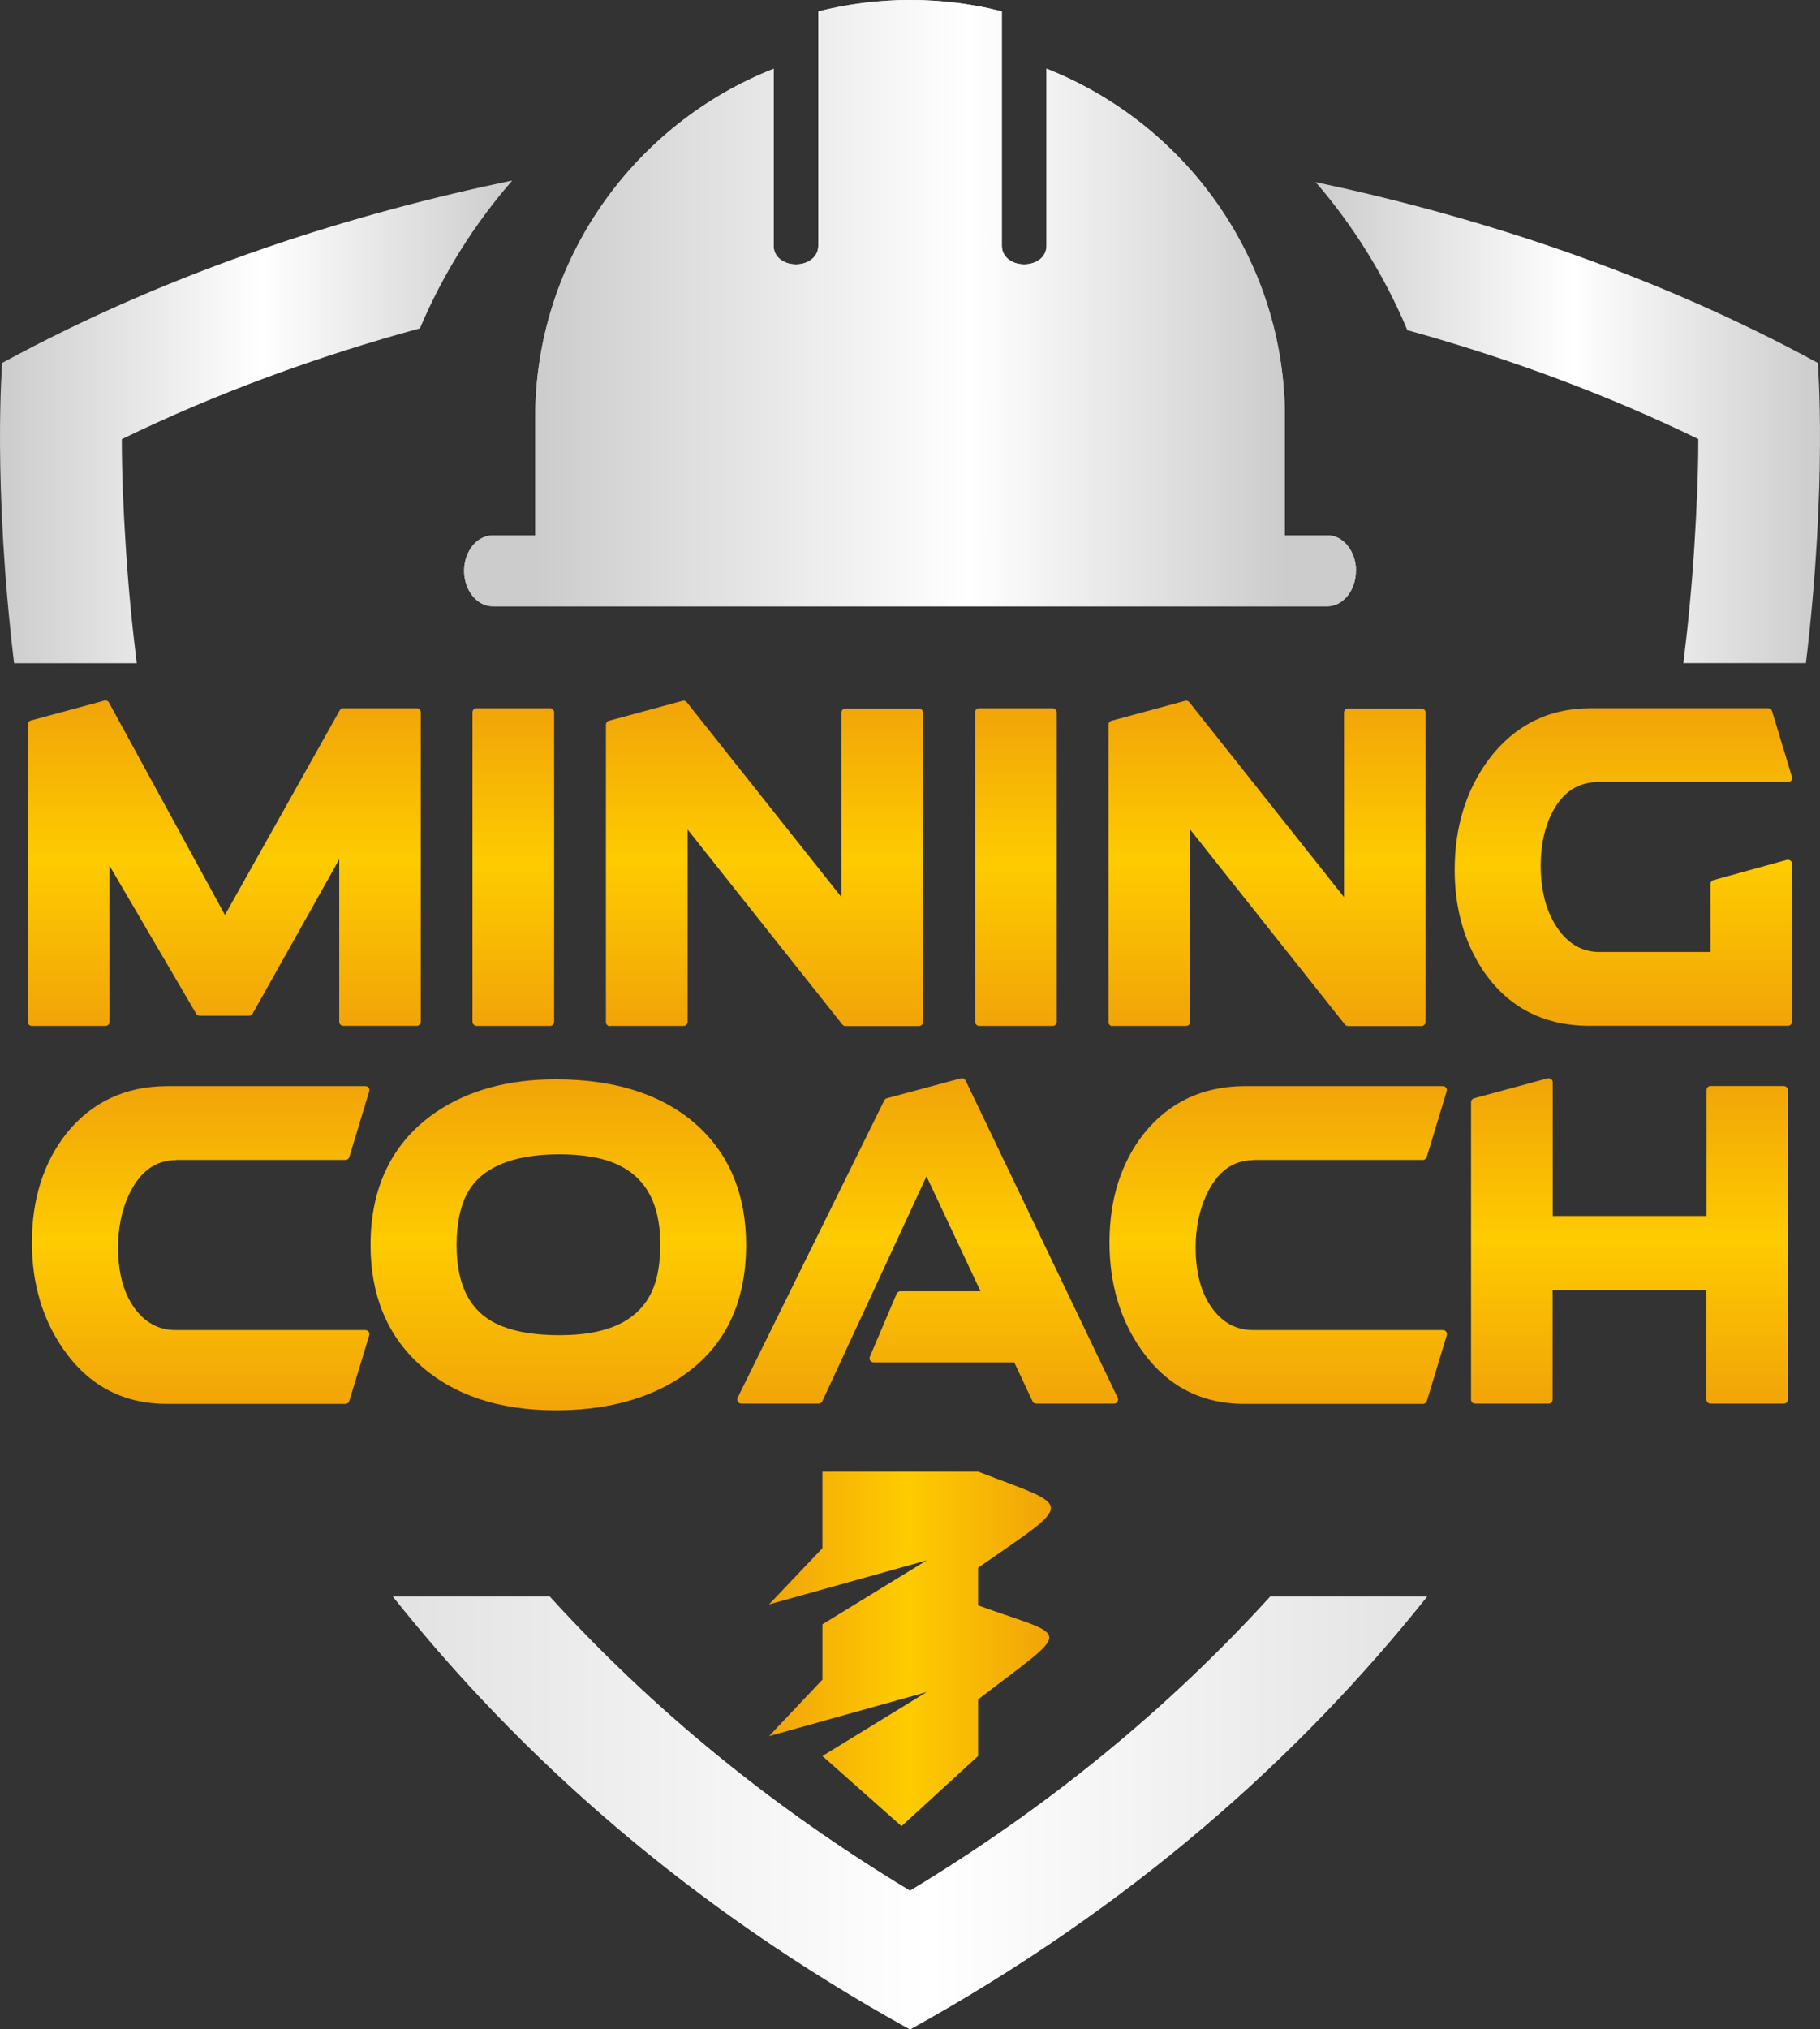
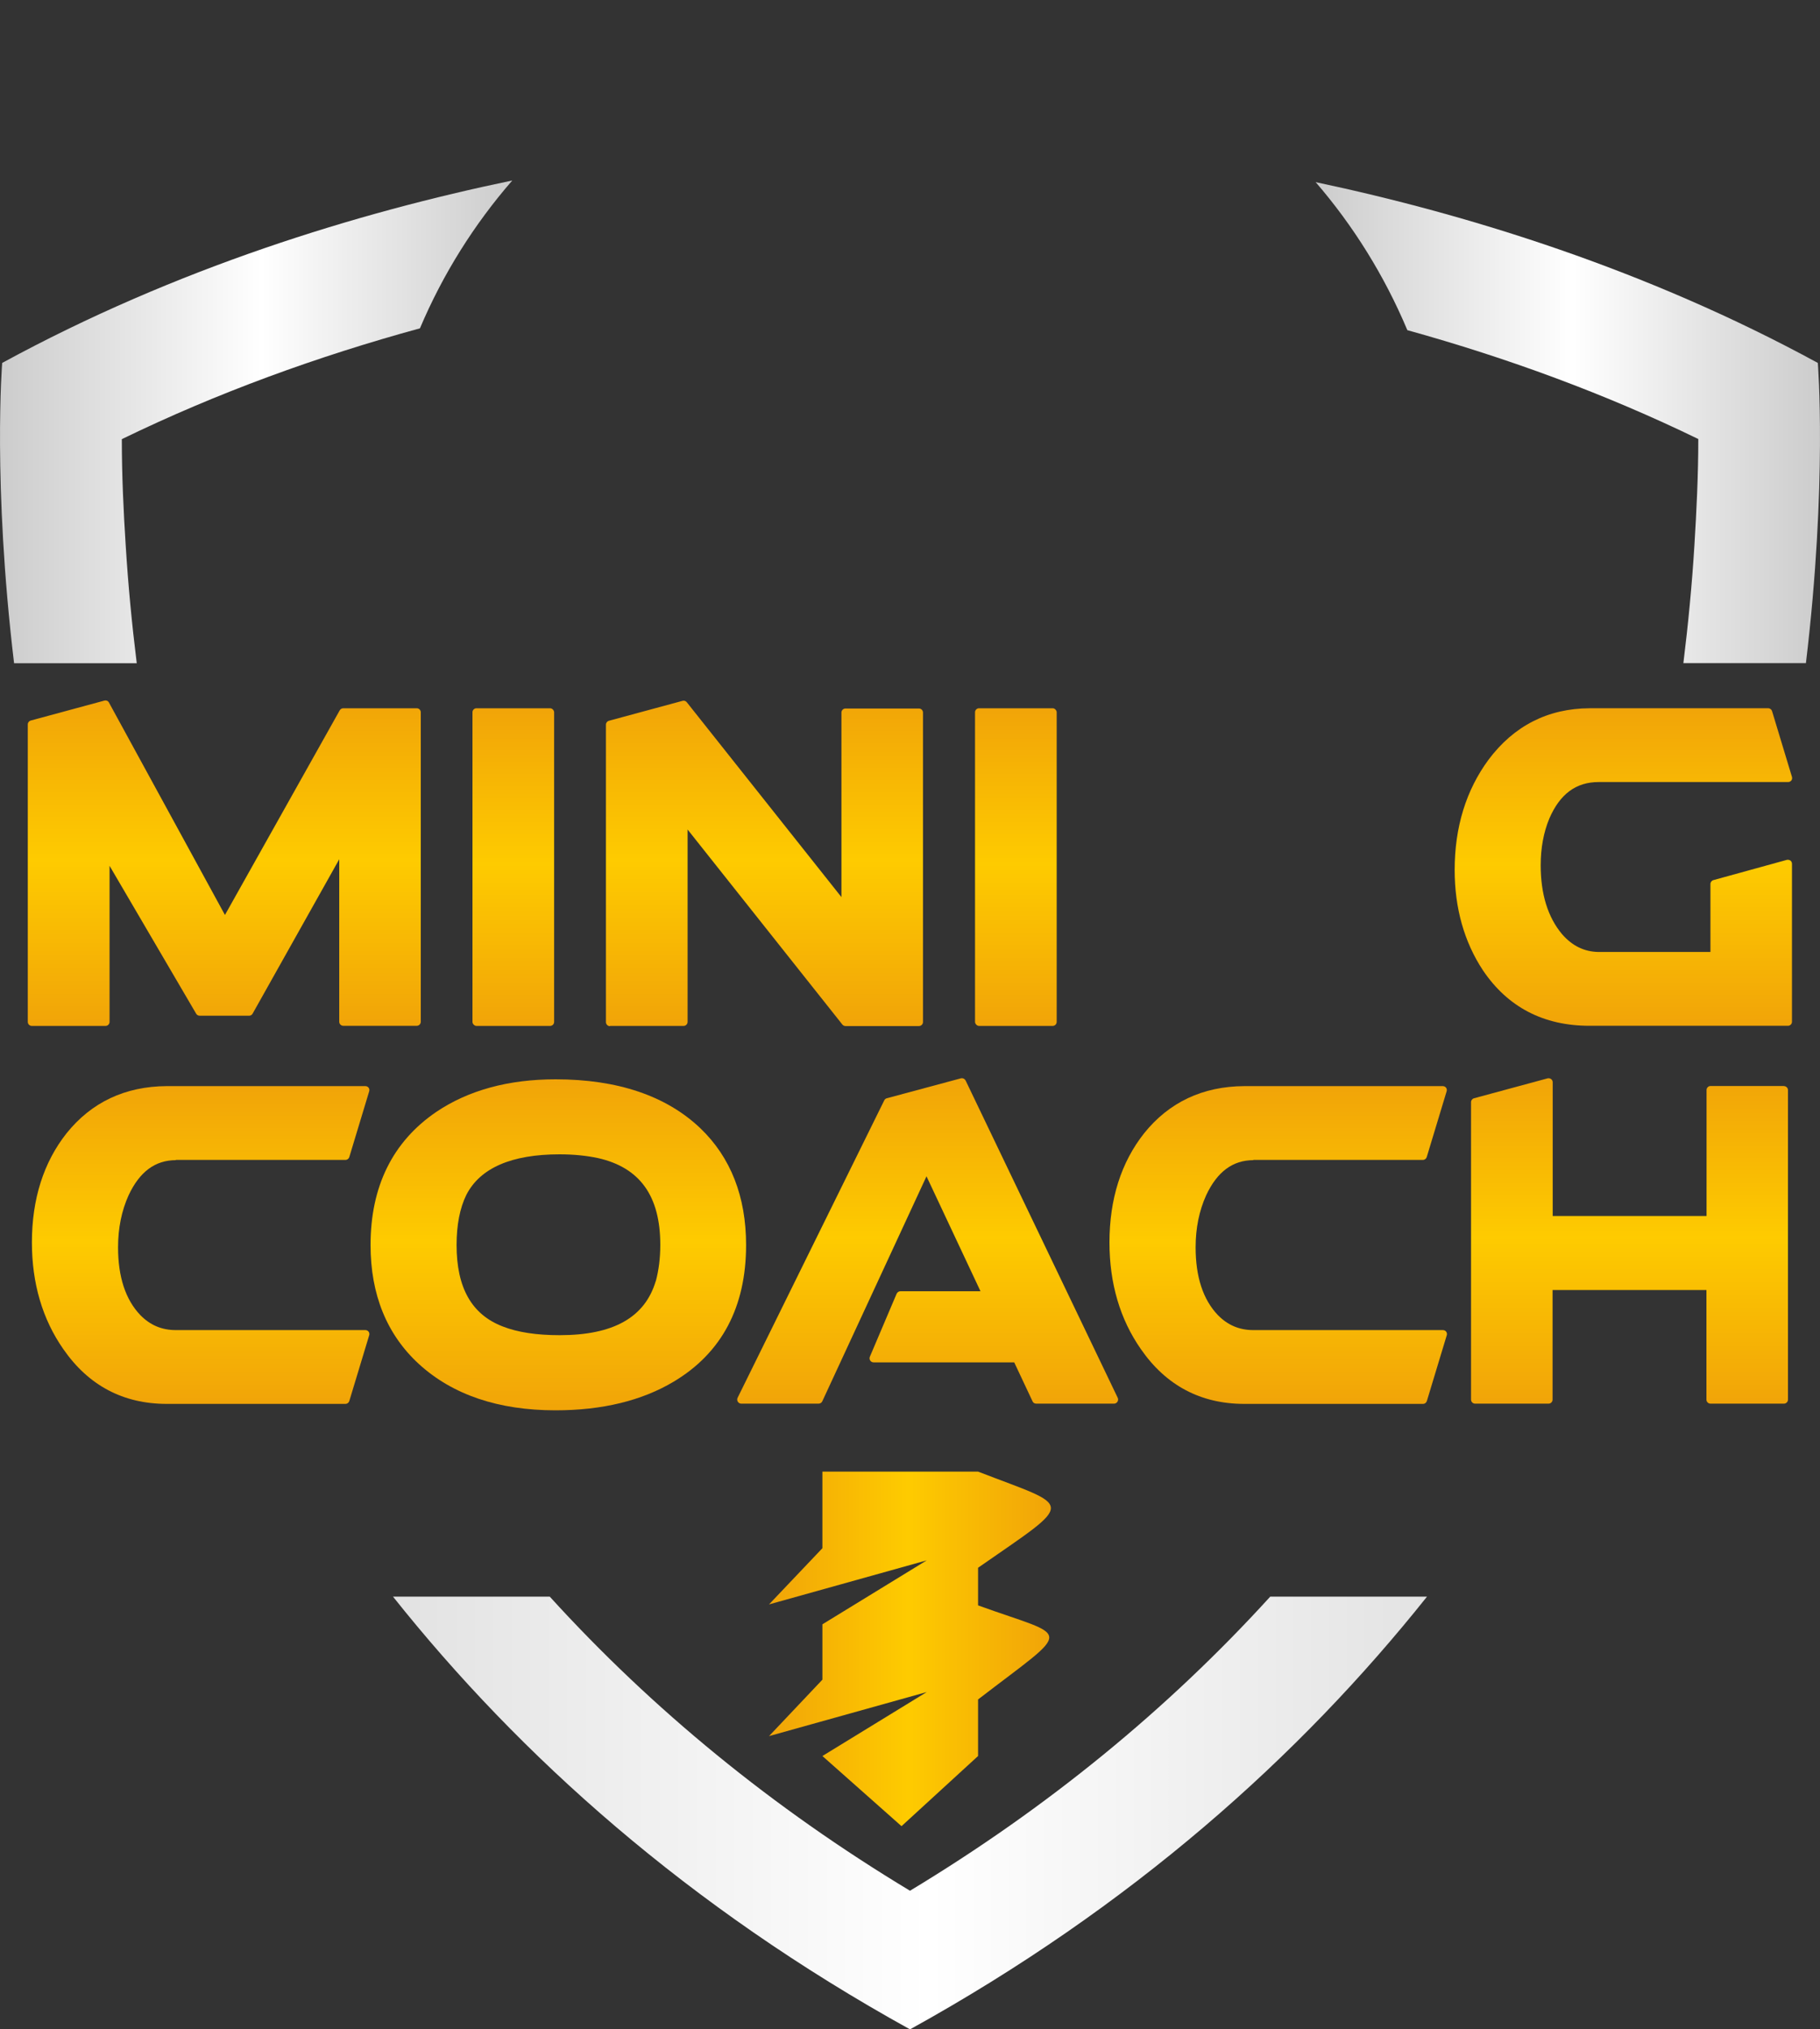
<svg xmlns="http://www.w3.org/2000/svg" xmlns:xlink="http://www.w3.org/1999/xlink" id="uuid-e369c8ff-17c2-4b3c-bf58-e9b7710c1817" data-name="Capa_2" viewBox="0 0 150 167.19">
  <rect x="0" y="0" width="150" height="167.19" fill="#333333" stroke="none" />
  <defs>
    <linearGradient id="uuid-e94fa630-a19f-42c3-8b10-c646be5eb5c4" x1="18.51" y1="57.71" x2="18.51" y2="84.52" gradientUnits="userSpaceOnUse">
      <stop offset="0" stop-color="#f1a408" />
      <stop offset=".49" stop-color="#fecb00" />
      <stop offset="1" stop-color="#f1a408" />
    </linearGradient>
    <linearGradient id="uuid-61335b07-b8bf-4782-9060-573ce2e73174" x1="42.31" y1="58.35" x2="42.31" xlink:href="#uuid-e94fa630-a19f-42c3-8b10-c646be5eb5c4" />
    <linearGradient id="uuid-25ef973c-a079-41fb-b38b-0e9c6140e719" x1="63.02" y1="57.71" x2="63.02" xlink:href="#uuid-e94fa630-a19f-42c3-8b10-c646be5eb5c4" />
    <linearGradient id="uuid-f653b4af-44ad-4808-acc2-adf613d28a77" x1="83.73" y1="58.35" x2="83.73" xlink:href="#uuid-e94fa630-a19f-42c3-8b10-c646be5eb5c4" />
    <linearGradient id="uuid-d9bf461e-7cc5-47b9-aad8-76f445e8e3b4" x1="104.43" y1="57.71" x2="104.43" xlink:href="#uuid-e94fa630-a19f-42c3-8b10-c646be5eb5c4" />
    <linearGradient id="uuid-a620a788-c599-4563-b2e4-c6459cc1da78" x1="133.79" y1="58.35" x2="133.79" xlink:href="#uuid-e94fa630-a19f-42c3-8b10-c646be5eb5c4" />
    <linearGradient id="uuid-91b8d8e2-86e2-448d-a7a9-71ac8fc0d521" x1="16.53" y1="89.47" x2="16.53" y2="115.64" xlink:href="#uuid-e94fa630-a19f-42c3-8b10-c646be5eb5c4" />
    <linearGradient id="uuid-416c65f3-051a-4dcb-88f4-74281e758d31" x1="46.01" y1="88.92" x2="46.01" y2="116.19" xlink:href="#uuid-e94fa630-a19f-42c3-8b10-c646be5eb5c4" />
    <linearGradient id="uuid-4ee5ddf5-e219-4034-a1f6-46304bf2b9f0" x1="76.46" y1="88.83" x2="76.46" y2="115.64" xlink:href="#uuid-e94fa630-a19f-42c3-8b10-c646be5eb5c4" />
    <linearGradient id="uuid-0bdbcd90-a44e-401b-b6c8-7007ea99c57e" x1="105.33" y1="89.47" x2="105.33" y2="115.64" xlink:href="#uuid-e94fa630-a19f-42c3-8b10-c646be5eb5c4" />
    <linearGradient id="uuid-db7f9756-29c6-487e-9e01-1ec405c477f2" x1="134.3" y1="88.83" x2="134.3" y2="115.64" xlink:href="#uuid-e94fa630-a19f-42c3-8b10-c646be5eb5c4" />
    <linearGradient id="uuid-45f8effb-7175-4e3c-a76e-794cf6433e00" x1="63.38" y1="135.84" x2="86.62" y2="135.84" xlink:href="#uuid-e94fa630-a19f-42c3-8b10-c646be5eb5c4" />
    <linearGradient id="uuid-fb6b0215-294f-4fe8-ad22-7231d09edba6" x1="32.39" y1="149.36" x2="117.61" y2="149.36" gradientUnits="userSpaceOnUse">
      <stop offset="0" stop-color="#ccc" />
      <stop offset=".51" stop-color="#fff" />
      <stop offset="1" stop-color="#ccc" />
    </linearGradient>
    <clipPath id="uuid-c33426fc-debb-46fd-9e82-9b1b3aa75332">
      <path d="M117.61,131.54c-10.49,13.16-24.33,25.55-42.61,35.65-18.28-10.1-32.13-22.49-42.61-35.65h12.92c8.46,9.3,18.37,17.41,29.69,24.23,11.32-6.83,21.23-14.94,29.69-24.23h12.92Z" style="clip-rule: evenodd; fill: url(#uuid-fb6b0215-294f-4fe8-ad22-7231d09edba6);" />
    </clipPath>
    <linearGradient id="uuid-c4c17fce-25e8-4331-b07b-726589b171e0" x1="-1.33" y1="89.46" x2="151.33" y2="89.46" xlink:href="#uuid-fb6b0215-294f-4fe8-ad22-7231d09edba6" />
    <linearGradient id="uuid-99a8e3fc-1779-442e-b8b0-1d255e333a46" x1="0" y1="34.75" x2="42.22" y2="34.75" xlink:href="#uuid-fb6b0215-294f-4fe8-ad22-7231d09edba6" />
    <linearGradient id="uuid-0bad0ad7-165b-439e-baa7-152de9204636" x1="108.41" y1="34.82" x2="150" y2="34.82" xlink:href="#uuid-fb6b0215-294f-4fe8-ad22-7231d09edba6" />
    <linearGradient id="uuid-2062df40-df00-4e10-addb-0d758c7d8f4c" x1="38.25" y1="24.98" x2="111.75" y2="24.98" gradientUnits="userSpaceOnUse">
      <stop offset="0" stop-color="#ccc" />
      <stop offset=".58" stop-color="#fff" />
      <stop offset="1" stop-color="#ccc" />
    </linearGradient>
    <clipPath id="uuid-624946c8-993a-42f9-8822-36d3761ee1a1">
-       <path d="M111.75,47.03h0c0,1.61-1.06,2.92-2.35,2.92H40.6c-1.29,0-2.35-1.32-2.35-2.92h0c0-1.61,1.06-2.92,2.35-2.92h3.51v-9.68c0-13.03,8.17-24.24,19.65-28.76v14.59c0,.88.8,1.52,1.84,1.52s1.84-.64,1.84-1.52V.94c2.42-.61,4.96-.94,7.56-.94h.01c2.61,0,5.14.32,7.56.94v19.32c0,.88.8,1.52,1.84,1.52s1.84-.64,1.84-1.52V5.66c11.47,4.52,19.65,15.73,19.65,28.76v9.68h3.51c1.29,0,2.35,1.32,2.35,2.92" style="clip-rule: evenodd; fill: url(#uuid-2062df40-df00-4e10-addb-0d758c7d8f4c);" />
-     </clipPath>
+       </clipPath>
    <linearGradient id="uuid-5e473107-bf40-447f-bff9-499b4fead767" x1="44.08" x2="105.9" xlink:href="#uuid-2062df40-df00-4e10-addb-0d758c7d8f4c" />
  </defs>
  <g id="uuid-d4a36668-9453-4920-8707-9f84507be80d" data-name="Capa_1">
    <g>
      <path d="M2.64,84.52h6.06c.18,0,.33-.15.33-.33v-12.86l7.14,12.19c.06.1.17.16.29.16h4.07c.12,0,.23-.06.29-.17l7.14-12.72v13.39c0,.18.15.33.33.33h6.06c.18,0,.33-.15.33-.33v-25.5c0-.18-.15-.33-.33-.33h-6.06c-.12,0-.23.07-.29.17l-9.46,16.86-9.56-17.5c-.07-.14-.23-.2-.38-.16l-6.06,1.64c-.15.04-.25.17-.25.32v24.51c0,.18.15.33.33.33Z" style="fill: url(#uuid-e94fa630-a19f-42c3-8b10-c646be5eb5c4);" />
      <rect x="38.94" y="58.35" width="6.73" height="26.17" rx=".33" ry=".33" style="fill: url(#uuid-61335b07-b8bf-4782-9060-573ce2e73174);" />
      <path d="M50.28,84.52h6.06c.18,0,.33-.15.33-.33v-15.85l12.75,16.06c.06.08.16.13.26.13h6.06c.18,0,.33-.15.33-.33v-25.5c0-.18-.15-.33-.33-.33h-6.06c-.18,0-.33.15-.33.33v15.21l-12.75-16.06c-.08-.1-.22-.15-.35-.11l-6.06,1.64c-.15.04-.25.17-.25.32v24.51c0,.18.15.33.33.33Z" style="fill: url(#uuid-25ef973c-a079-41fb-b38b-0e9c6140e719);" />
      <rect x="80.36" y="58.35" width="6.73" height="26.17" rx=".33" ry=".33" style="fill: url(#uuid-f653b4af-44ad-4808-acc2-adf613d28a77);" />
-       <path d="M91.7,84.52h6.06c.18,0,.33-.15.33-.33v-15.85l12.75,16.06c.06.08.16.13.26.13h6.06c.18,0,.33-.15.33-.33v-25.5c0-.18-.15-.33-.33-.33h-6.06c-.18,0-.33.15-.33.33v15.21l-12.75-16.06c-.08-.1-.22-.15-.35-.11l-6.06,1.64c-.15.04-.25.17-.25.32v24.51c0,.18.15.33.33.33Z" style="fill: url(#uuid-d9bf461e-7cc5-47b9-aad8-76f445e8e3b4);" />
      <path d="M147.56,70.9c-.08-.06-.19-.08-.29-.06l-6.06,1.67c-.14.04-.24.17-.24.32v5.6h-9.22c-1.19-.02-2.18-.51-3.02-1.48-1.16-1.39-1.75-3.29-1.75-5.66,0-1.43.24-2.72.71-3.85.87-2.02,2.2-3.01,4.06-3.01h15.62c.11,0,.2-.05.27-.13.06-.08.08-.19.05-.29l-1.64-5.42c-.04-.14-.17-.24-.32-.24h-14.73c-3.43.02-6.23,1.45-8.32,4.24-1.85,2.51-2.79,5.56-2.79,9.08,0,3.15.79,5.94,2.33,8.27,2.05,3.04,5,4.57,8.78,4.57h16.36c.18,0,.33-.15.33-.33v-13.02c0-.1-.05-.2-.13-.27Z" style="fill: url(#uuid-a620a788-c599-4563-b2e4-c6459cc1da78);" />
    </g>
    <g>
      <path d="M14.48,95.56h13.99c.15,0,.28-.1.32-.24l1.64-5.42c.03-.1.01-.21-.05-.29-.06-.08-.16-.13-.27-.13H13.74c-3.43.02-6.2,1.33-8.25,3.88-1.9,2.4-2.86,5.43-2.86,9,0,3.37.87,6.33,2.59,8.79,2.07,2.99,4.93,4.51,8.52,4.51h14.73c.15,0,.28-.1.32-.24l1.64-5.42c.03-.1.01-.21-.05-.29-.06-.08-.16-.13-.27-.13h-15.62c-1.16,0-2.12-.41-2.93-1.24-1.22-1.28-1.83-3.15-1.83-5.58,0-1.57.29-3.01.87-4.29.91-1.94,2.19-2.89,3.9-2.89Z" style="fill: url(#uuid-91b8d8e2-86e2-448d-a7a9-71ac8fc0d521);" />
      <path d="M57.73,92.96s0,0,0,0c-2.81-2.68-6.83-4.04-11.94-4.04-3.88,0-7.19.9-9.84,2.69-3.59,2.45-5.41,6.14-5.41,10.96,0,4.08,1.34,7.38,3.99,9.81,2.77,2.53,6.55,3.81,11.26,3.81,3.83,0,7.1-.79,9.73-2.36,3.96-2.36,5.97-6.15,5.97-11.26,0-3.99-1.27-7.22-3.76-9.61ZM54.04,105.56c-.9,2.99-3.5,4.44-7.92,4.44-1.9,0-3.47-.24-4.69-.72-2.55-.98-3.8-3.18-3.8-6.71,0-1.65.27-3.04.8-4.12,1.13-2.22,3.72-3.35,7.69-3.35,1.17,0,2.23.11,3.17.31,3.45.78,5.13,3.12,5.13,7.15,0,1.1-.13,2.1-.37,2.99Z" style="fill: url(#uuid-416c65f3-051a-4dcb-88f4-74281e758d31);" />
      <path d="M79.58,89.02c-.07-.14-.23-.22-.39-.18l-6.1,1.64c-.09.02-.17.09-.21.17l-12.09,24.51c-.05.1-.04.23.02.32.06.1.17.16.28.16h6.38c.13,0,.25-.08.3-.19l8.59-18.54,4.45,9.47h-6.6c-.13,0-.25.08-.31.2l-2.21,5.2c-.04.1-.03.22.03.31.06.09.17.15.28.15h11.59l1.51,3.21c.05.12.17.19.3.19h6.42c.11,0,.22-.06.28-.16.06-.1.07-.22.02-.32l-12.54-26.15Z" style="fill: url(#uuid-4ee5ddf5-e219-4034-a1f6-46304bf2b9f0);" />
      <path d="M103.28,95.56h13.99c.15,0,.28-.1.32-.24l1.64-5.42c.03-.1.01-.21-.05-.29-.06-.08-.16-.13-.27-.13h-16.36c-3.43.02-6.2,1.33-8.25,3.88-1.9,2.4-2.86,5.43-2.86,9,0,3.37.87,6.33,2.59,8.79,2.07,2.99,4.93,4.51,8.52,4.51h14.73c.15,0,.28-.1.32-.24l1.64-5.42c.03-.1.01-.21-.05-.29-.06-.08-.16-.13-.27-.13h-15.62c-1.16,0-2.12-.41-2.93-1.24-1.22-1.28-1.83-3.15-1.83-5.58,0-1.57.29-3.01.87-4.29.91-1.94,2.19-2.89,3.9-2.89Z" style="fill: url(#uuid-0bdbcd90-a44e-401b-b6c8-7007ea99c57e);" />
      <path d="M147.04,89.47h-6.06c-.18,0-.33.15-.33.33v10.38h-12.68v-11.02c0-.1-.05-.2-.13-.26-.08-.06-.19-.08-.29-.06l-6.06,1.64c-.15.04-.25.17-.25.32v24.51c0,.18.15.33.33.33h6.06c.18,0,.33-.15.33-.33v-9.03h12.68v9.03c0,.18.15.33.33.33h6.06c.18,0,.33-.15.33-.33v-25.5c0-.18-.15-.33-.33-.33Z" style="fill: url(#uuid-db7f9756-29c6-487e-9e01-1ec405c477f2);" />
    </g>
    <path d="M67.78,144.67l6.52,5.78,6.31-5.78v-4.66c7.94-6.11,7.7-4.96,0-7.75v-3.1c8.11-5.64,7.89-4.87,0-7.92h-12.83v6.31l-4.4,4.63,13-3.63-8.6,5.27v4.56l-4.4,4.65,13-3.63-8.6,5.27Z" style="fill: url(#uuid-45f8effb-7175-4e3c-a76e-794cf6433e00); fill-rule: evenodd;" />
    <g>
-       <path d="M117.61,131.54c-10.49,13.16-24.33,25.55-42.61,35.65-18.28-10.1-32.13-22.49-42.61-35.65h12.92c8.46,9.3,18.37,17.41,29.69,24.23,11.32-6.83,21.23-14.94,29.69-24.23h12.92Z" style="fill: url(#uuid-fb6b0215-294f-4fe8-ad22-7231d09edba6); fill-rule: evenodd;" />
      <g style="clip-path: url(#uuid-c33426fc-debb-46fd-9e82-9b1b3aa75332);">
        <rect x="-1.33" y="11.73" width="152.66" height="155.46" style="fill: url(#uuid-c4c17fce-25e8-4331-b07b-726589b171e0);" />
      </g>
    </g>
    <g>
      <path d="M34.61,27.05c-8.45,2.31-16.73,5.32-24.57,9.13,0,2.96.14,5.98.32,8.75.2,3.24.51,6.48.91,9.71H1.16C-.62,39.75.18,29.9.18,29.9c14.34-7.81,29.24-12.37,42.04-15.03-3.14,3.61-5.72,7.71-7.61,12.18Z" style="fill: url(#uuid-99a8e3fc-1779-442e-b8b0-1d255e333a46); fill-rule: evenodd;" />
      <path d="M108.41,15c12.66,2.68,27.31,7.22,41.41,14.9,0,0,.8,9.85-.98,24.73h-10.1c.4-3.23.71-6.47.91-9.71.17-2.77.32-5.78.32-8.75-7.65-3.72-15.73-6.68-23.98-8.97-1.88-4.47-4.44-8.59-7.57-12.21Z" style="fill: url(#uuid-0bad0ad7-165b-439e-baa7-152de9204636); fill-rule: evenodd;" />
    </g>
    <g>
-       <path d="M111.75,47.03h0c0,1.61-1.06,2.92-2.35,2.92H40.6c-1.29,0-2.35-1.32-2.35-2.92h0c0-1.61,1.06-2.92,2.35-2.92h3.51v-9.68c0-13.03,8.17-24.24,19.65-28.76v14.59c0,.88.8,1.52,1.84,1.52s1.84-.64,1.84-1.52V.94c2.42-.61,4.96-.94,7.56-.94h.01c2.61,0,5.14.32,7.56.94v19.32c0,.88.8,1.52,1.84,1.52s1.84-.64,1.84-1.52V5.66c11.47,4.52,19.65,15.73,19.65,28.76v9.68h3.51c1.29,0,2.35,1.32,2.35,2.92" style="fill: url(#uuid-2062df40-df00-4e10-addb-0d758c7d8f4c); fill-rule: evenodd;" />
      <g style="clip-path: url(#uuid-624946c8-993a-42f9-8822-36d3761ee1a1);">
        <rect x="38.25" width="73.5" height="49.96" style="fill: url(#uuid-5e473107-bf40-447f-bff9-499b4fead767);" />
      </g>
    </g>
  </g>
</svg>